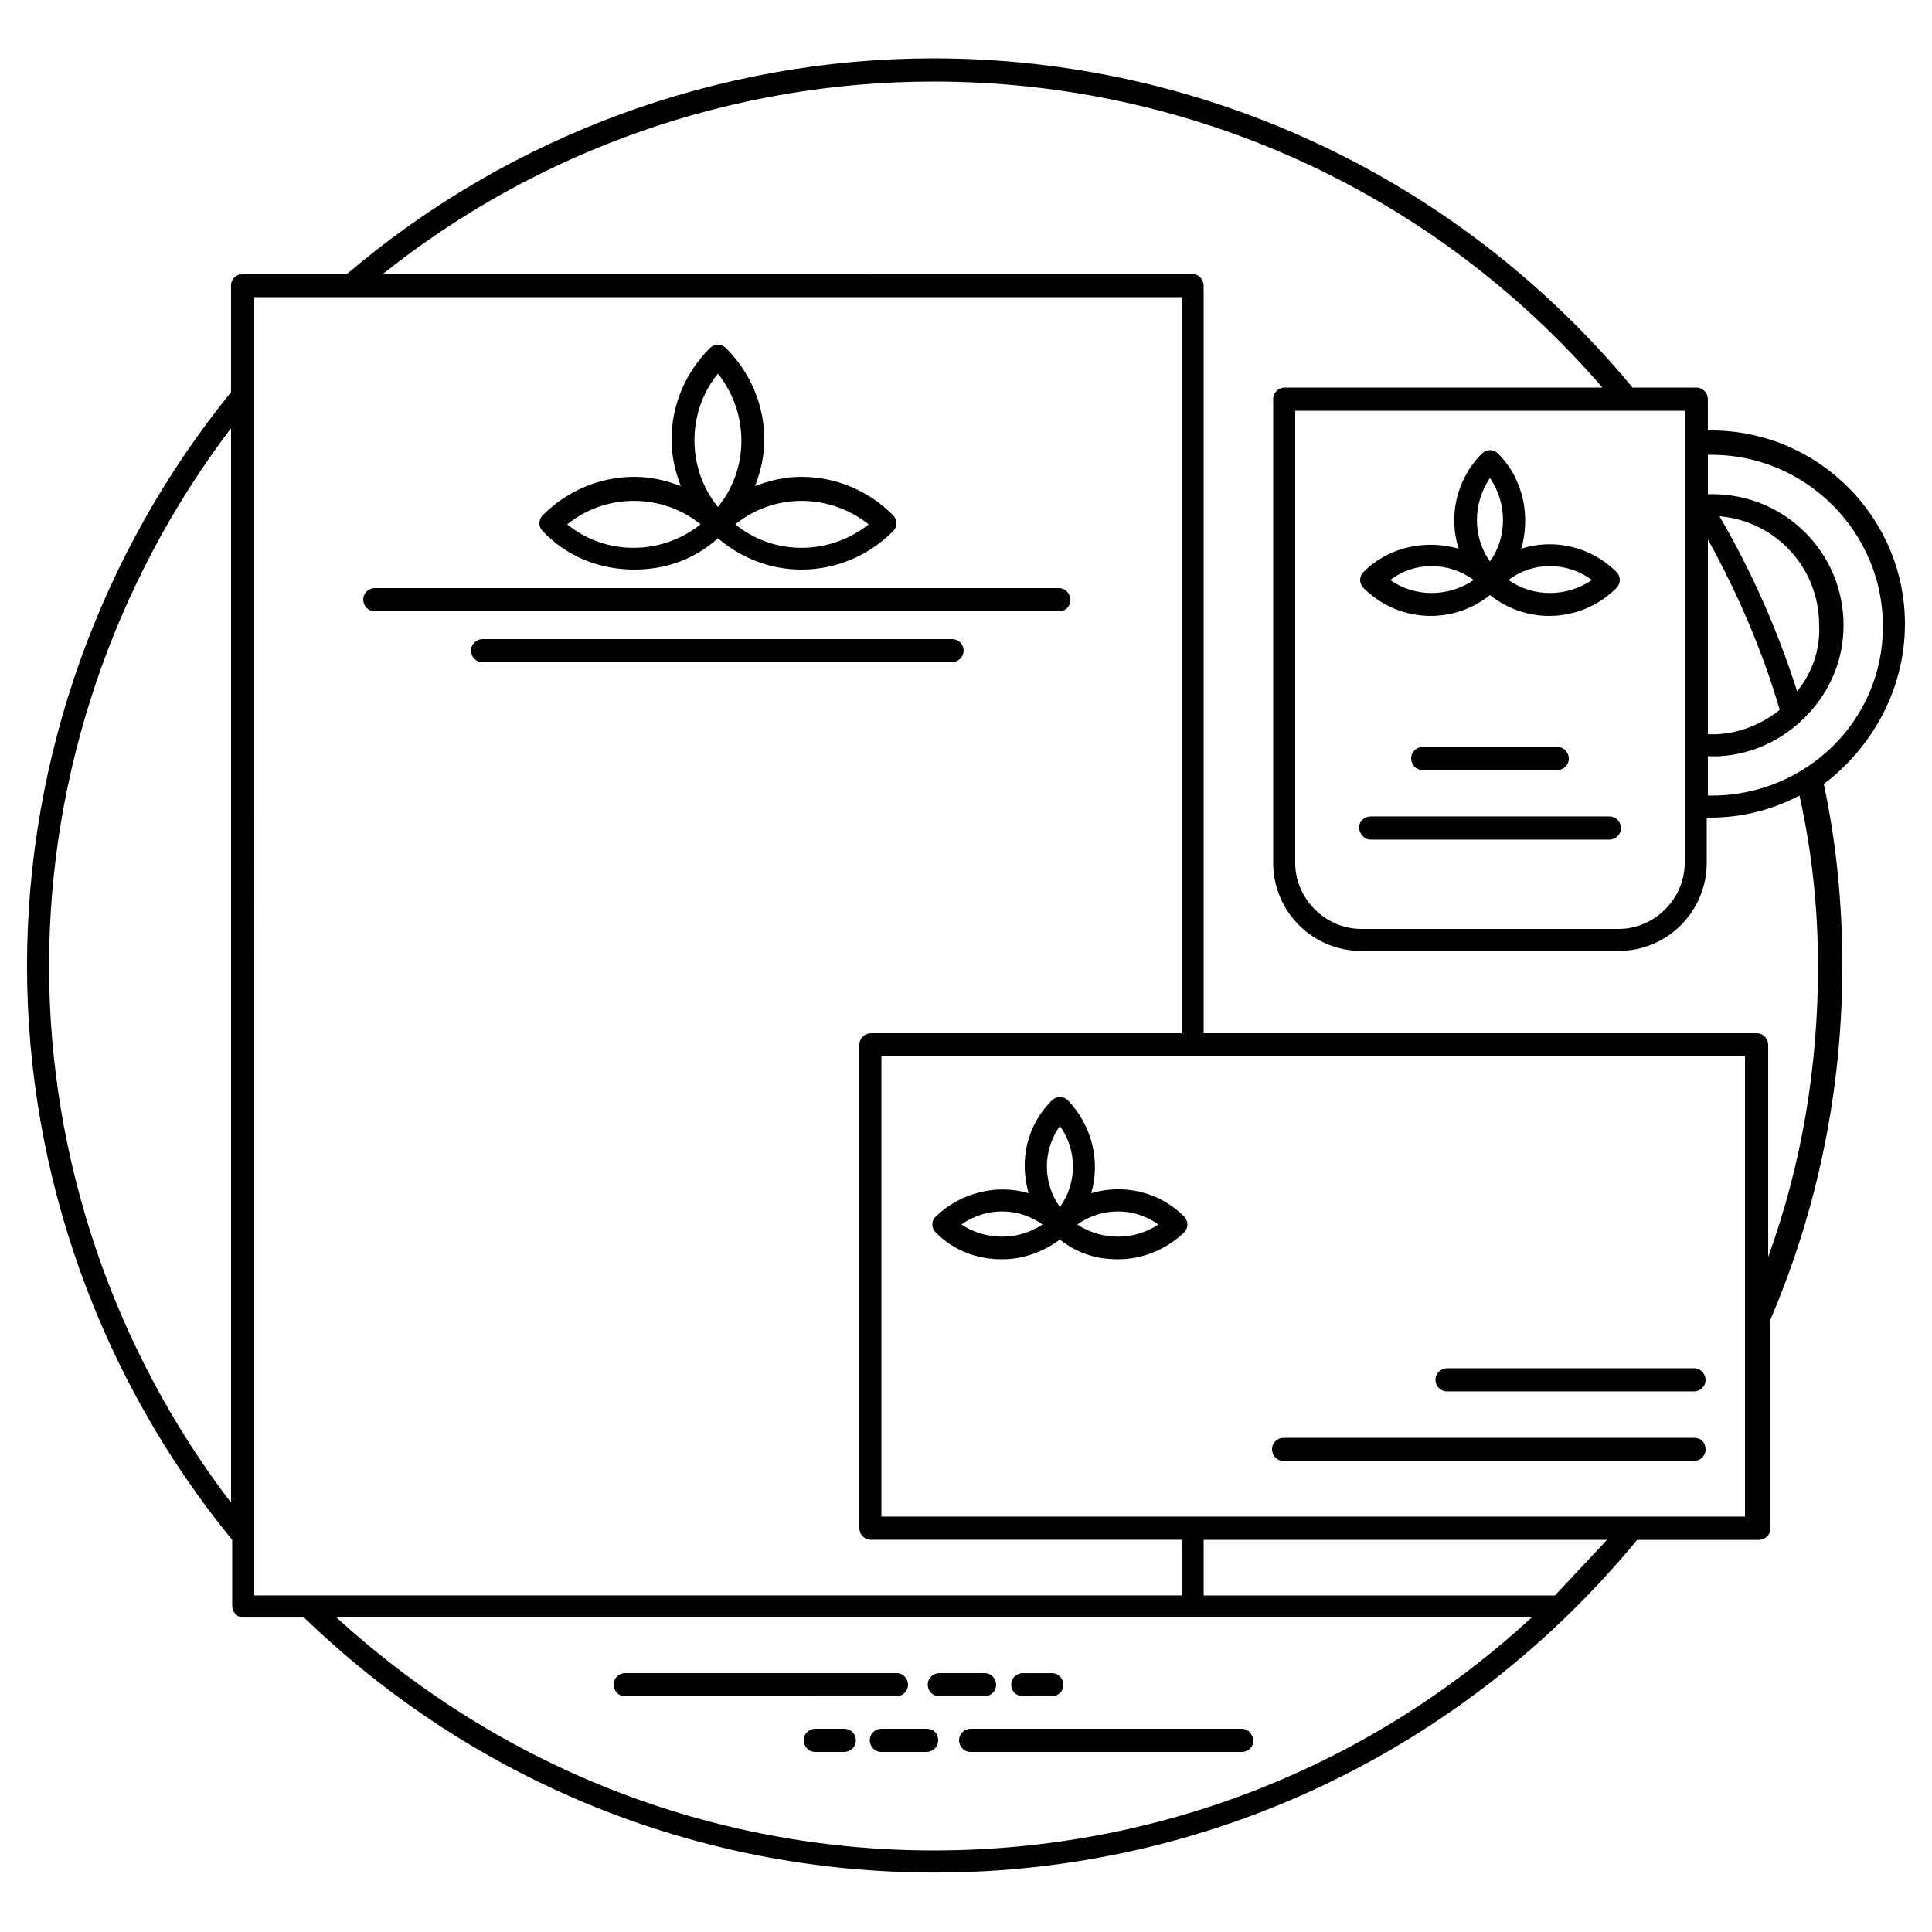
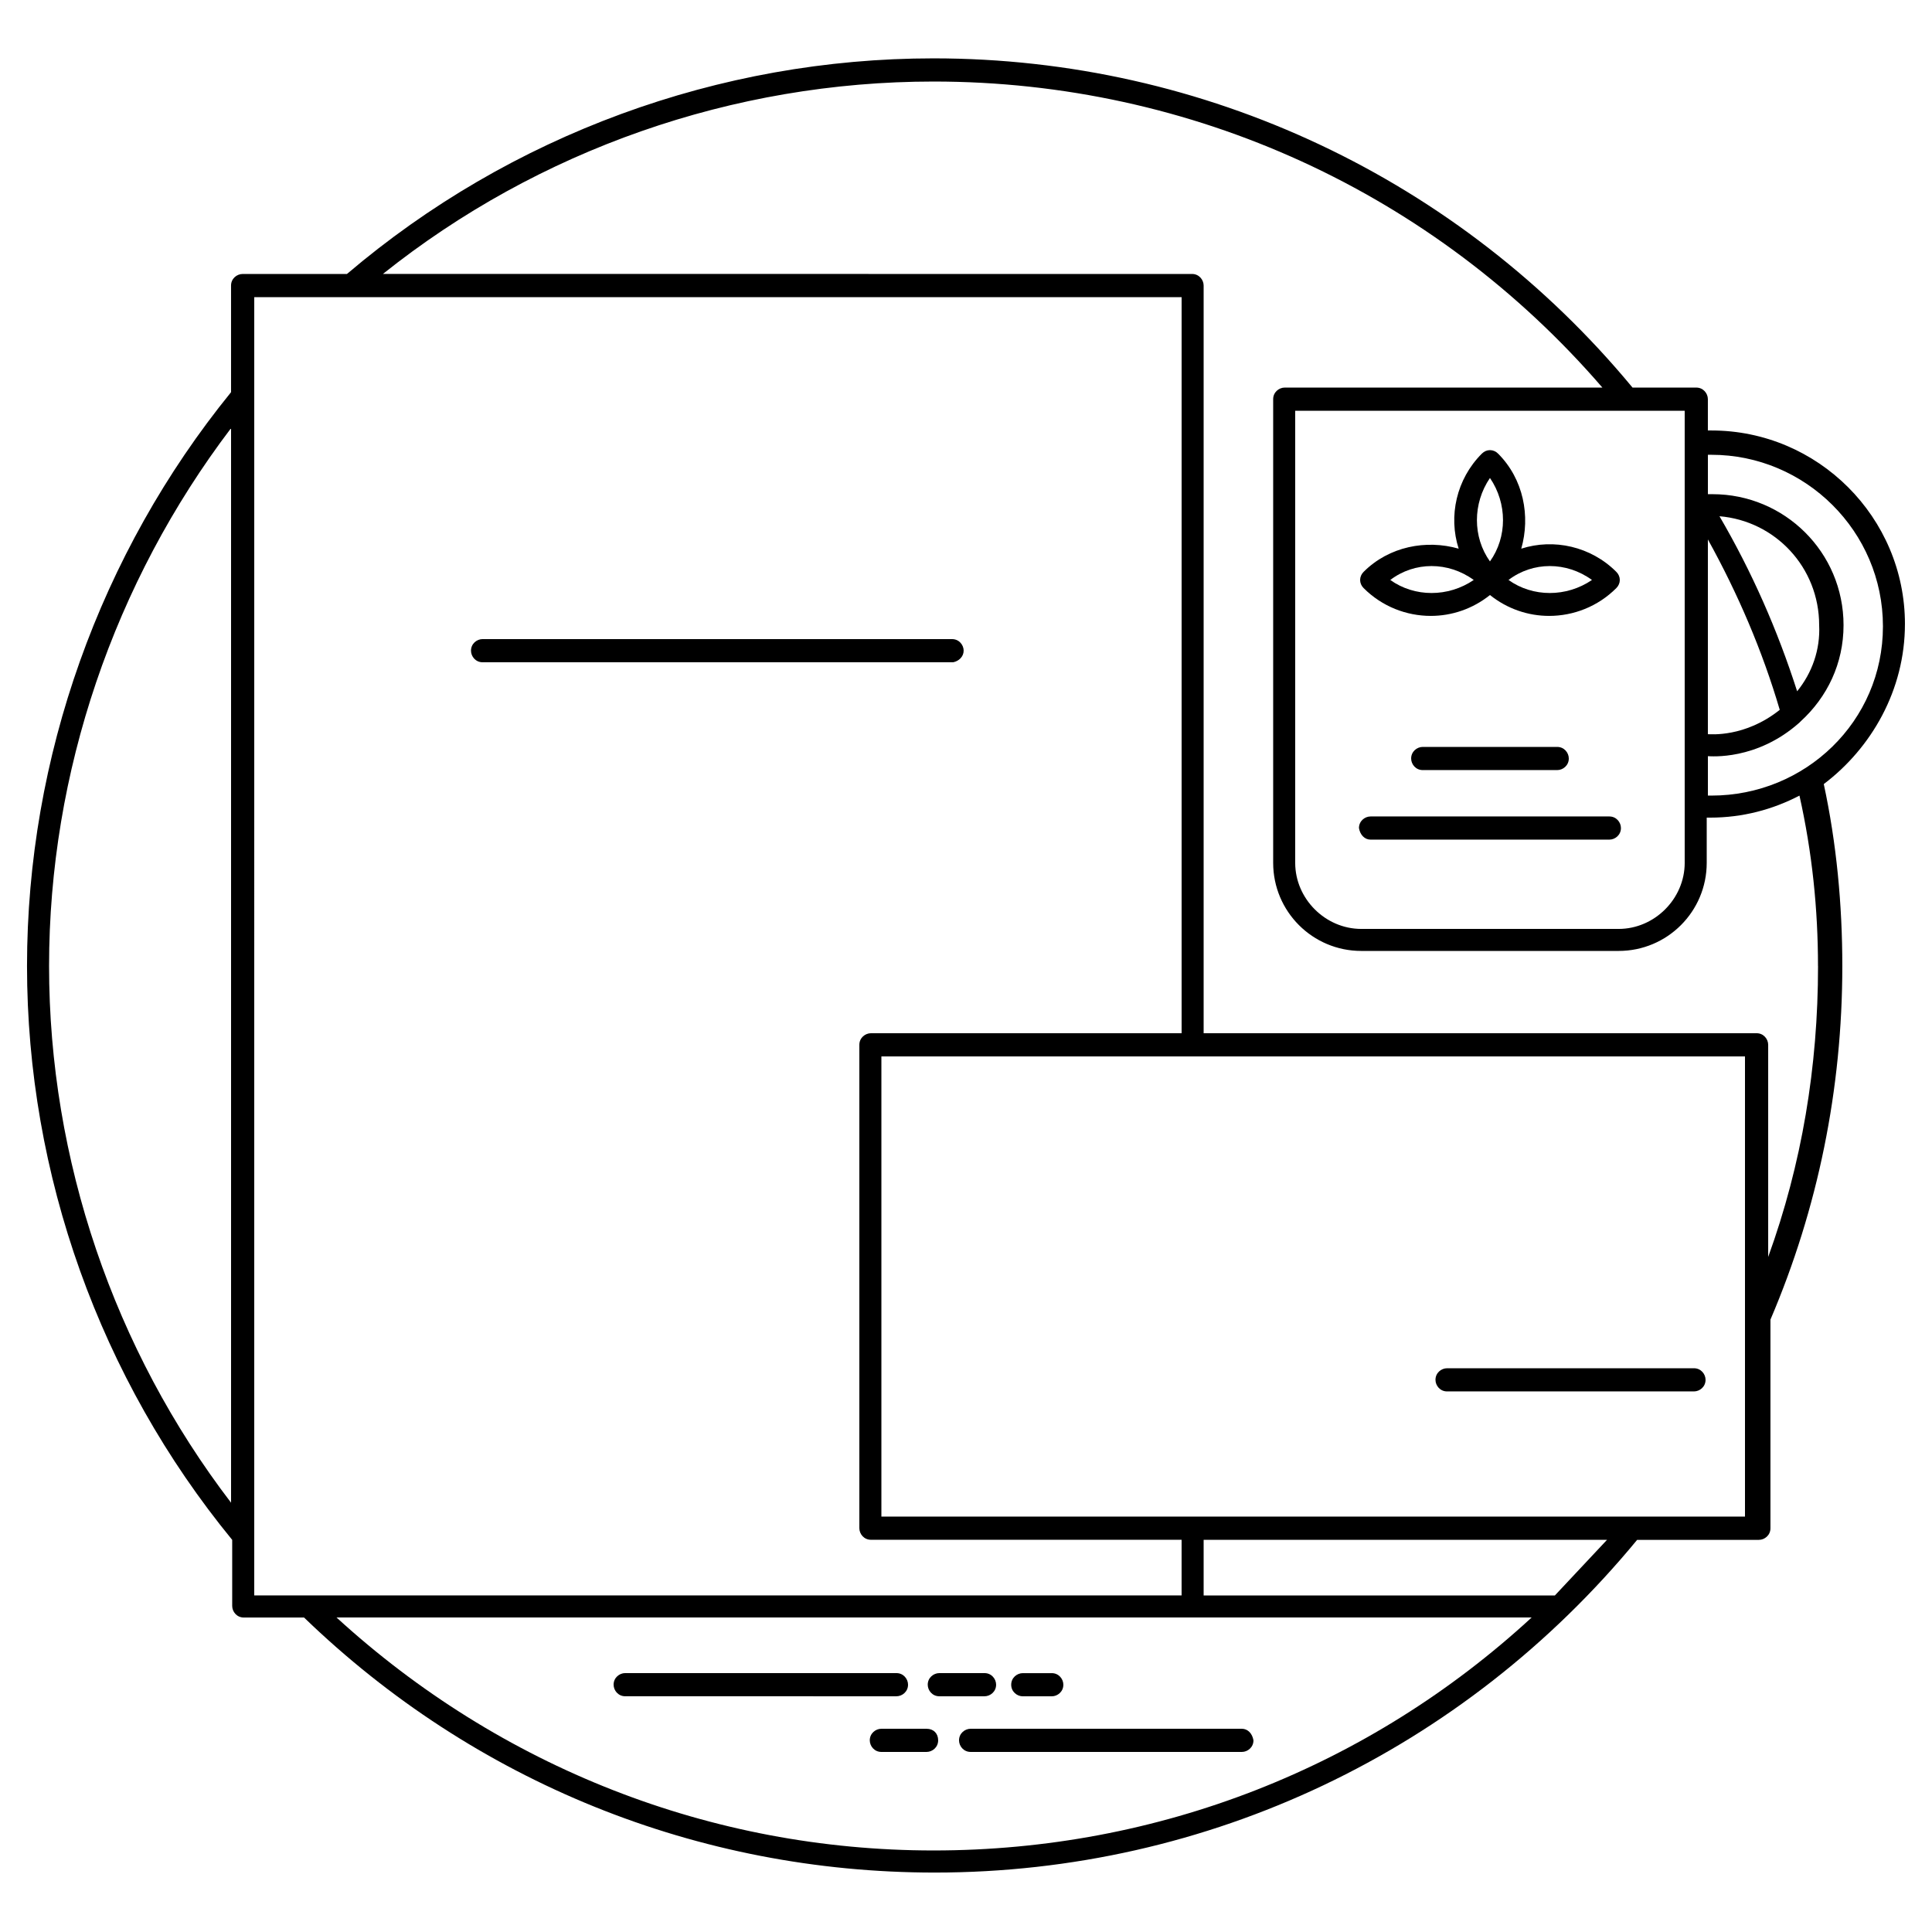
<svg xmlns="http://www.w3.org/2000/svg" fill="#000000" width="800px" height="800px" version="1.1" viewBox="144 144 512 512">
  <g>
    <path d="m384.64 590.46c0-1.535-1.23-3.07-3.07-3.07l-71.887-0.004c-1.535 0-3.07 1.23-3.07 3.07 0 1.535 1.23 3.07 3.07 3.07l71.887 0.004c1.535 0 3.07-1.23 3.07-3.07z" />
    <path d="m407.98 590.46c0-1.535-1.23-3.07-3.07-3.07h-11.98c-1.535 0-3.07 1.23-3.07 3.07 0 1.535 1.23 3.07 3.07 3.07h11.98c1.535 0 3.07-1.23 3.07-3.07z" />
    <path d="m415.05 593.54h7.68c1.535 0 3.07-1.23 3.07-3.07 0-1.535-1.23-3.07-3.07-3.07h-7.68c-1.535 0-3.07 1.23-3.07 3.07s1.535 3.07 3.07 3.07z" />
    <path d="m473.11 602.14h-71.887c-1.535 0-3.07 1.23-3.07 3.07 0 1.535 1.23 3.07 3.07 3.07h71.887c1.535 0 3.07-1.23 3.07-3.07-0.305-1.84-1.535-3.07-3.07-3.07z" />
    <path d="m389.55 602.14h-11.98c-1.535 0-3.07 1.23-3.07 3.07 0 1.535 1.23 3.07 3.07 3.07h11.98c1.535 0 3.07-1.23 3.07-3.07 0-1.84-1.227-3.07-3.07-3.07z" />
-     <path d="m367.74 602.14h-7.68c-1.535 0-3.07 1.23-3.07 3.07 0 1.535 1.23 3.07 3.07 3.07h7.68c1.535 0 3.07-1.23 3.07-3.07 0-1.84-1.535-3.07-3.07-3.07z" />
-     <path d="m312.14 294.94c8.293 0 15.973-2.766 22.117-8.293 6.144 5.223 13.824 8.293 22.117 8.293 9.215 0 17.816-3.688 24.27-10.137 1.23-1.23 1.23-3.07 0-4.301-6.453-6.453-15.055-10.137-24.27-10.137-4.301 0-8.293 0.922-12.289 2.457 1.535-3.992 2.457-7.988 2.457-12.289 0-9.215-3.688-17.816-10.137-24.27-1.23-1.23-3.07-1.23-4.301 0-6.453 6.453-10.137 15.055-10.137 24.27 0 4.301 0.922 8.293 2.457 12.289-3.992-1.535-7.988-2.457-12.289-2.457-9.215 0-17.816 3.688-24.27 10.137-1.23 1.23-1.23 3.07 0 4.301 6.453 6.754 15.055 10.137 24.273 10.137zm62.055-11.984c-10.445 8.293-25.191 8.293-35.328 0 10.137-8.293 24.883-8.293 35.328 0zm-39.938-39.934c8.293 10.445 8.293 25.191 0 35.328-8.293-10.137-8.293-25.191 0-35.328zm-4.609 39.934c-10.445 8.293-25.191 8.293-35.328 0 10.141-8.293 25.191-8.293 35.328 0z" />
-     <path d="m433.18 460.21c2.457-8.293 0.309-17.816-6.144-24.574-1.23-1.23-3.07-1.23-4.301 0-6.758 6.758-8.602 15.973-6.144 24.574-8.293-2.457-17.816-0.309-24.574 6.144-0.613 0.613-0.922 1.23-0.922 2.152 0 0.922 0.309 1.535 0.922 2.152 4.914 4.914 11.059 7.066 17.512 7.066 5.531 0 10.754-1.844 15.359-5.223 4.609 3.688 9.832 5.223 15.359 5.223 6.453 0 12.594-2.457 17.512-7.066 1.23-1.23 1.23-3.07 0-4.301-6.762-6.766-16.285-8.605-24.578-6.148zm-8.293-17.82c4.609 6.453 4.609 15.055 0 21.504-4.609-6.449-4.609-15.051 0-21.504zm-26.113 26.113c6.453-4.609 15.055-4.609 21.504 0-6.449 4.301-15.051 4.301-21.504 0zm30.719 0c6.453-4.609 15.055-4.609 21.504 0-6.449 4.301-15.051 4.301-21.504 0z" />
    <path d="m648.83 309.38c0-28.262-23.039-51.301-51.301-51.301l-0.926-0.004v-8.293c0-1.535-1.23-3.07-3.07-3.07h-16.895c-45.773-55.297-113.36-87.246-185.24-87.246-56.832 0-112.13 20.273-155.45 57.141h-27.648c-1.535 0-3.07 1.23-3.07 3.07v28.262c-34.715 42.703-54.07 96.77-54.07 152.07s19.355 109.36 54.375 152.07v17.512c0 1.535 1.23 3.07 3.07 3.07h15.973c45.16 43.621 104.45 67.586 167.12 67.586 72.5 0 140.08-32.258 186.16-88.168h32.258c1.535 0 3.07-1.23 3.07-3.07v-55.297c12.594-29.492 19.047-61.133 19.047-93.695 0-16.281-1.535-32.562-4.914-48.23 12.598-9.527 21.508-24.891 21.508-42.398zm-28.57 17.816c-5.223-16.281-11.98-31.641-20.582-46.387 14.746 1.23 26.418 13.516 26.418 28.875 0.309 6.453-1.844 12.598-5.836 17.512zm-23.656-40.242c7.988 14.438 14.438 29.492 19.047 45.16-9.215 7.371-18.434 6.453-19.047 6.453zm-6.141 85.707c0 9.523-7.988 17.512-17.512 17.512h-68.199c-9.523 0-17.512-7.988-17.512-17.512v-119.81h103.22v119.81zm-433.46 27.344c0-51.301 17.203-101.68 48.23-142.54v284.77c-31.027-40.547-48.23-90.93-48.23-142.23zm54.375-177.26h245.76v195.07h-82.332c-1.535 0-3.07 1.23-3.07 3.07v128.1c0 1.535 1.23 3.07 3.07 3.07h82.328v14.746h-245.76zm21.809 349.9h316.72c-43.008 39.629-98.918 61.746-158.52 61.746-58.98 0.004-114.89-22.117-158.21-61.746zm322.87-5.836h-93.082v-14.746h106.91c-4.606 4.914-9.215 9.832-13.824 14.746zm-178.48-20.891v-121.96h228.86v121.96zm248.22-145.92c0 26.727-4.301 52.531-13.211 77.109v-56.223c0-1.535-1.23-3.07-3.07-3.07h-146.54v-198.14c0-1.535-1.23-3.07-3.07-3.07l-214.43-0.004c41.164-32.867 92.773-50.992 145.92-50.992 68.504 0 132.71 29.492 177.25 81.102h-84.172c-1.535 0-3.07 1.23-3.07 3.07v122.88c0 12.902 10.445 23.348 23.348 23.348h68.199c12.902 0 23.348-10.445 23.348-23.348v-11.98h0.922c8.602 0 16.59-2.152 23.656-5.836 3.371 15.055 4.91 30.105 4.91 45.16zm-28.266-45.16h-0.922v-10.445c0.613 0 12.902 1.23 24.27-8.91l0.309-0.309c7.066-6.453 11.367-15.359 11.367-25.496 0-19.355-15.668-34.715-34.715-34.715l-1.23 0.004v-10.445h0.922c24.883 0 45.465 20.273 45.465 45.465 0.004 25.191-20.582 44.852-45.465 44.852z" />
    <path d="m523.19 307.22c5.531 0 11.059-1.844 15.668-5.531 4.609 3.688 10.137 5.531 15.668 5.531 6.453 0 12.902-2.457 17.816-7.371 1.23-1.23 1.23-3.07 0-4.301-6.758-6.758-16.59-8.91-25.191-6.144 2.457-8.602 0.613-18.434-6.144-25.191-1.23-1.23-3.07-1.23-4.301 0-6.758 6.758-8.91 16.59-6.144 25.191-8.602-2.457-18.434-0.613-25.191 6.144-1.23 1.23-1.23 3.07 0 4.301 4.918 4.914 11.367 7.371 17.82 7.371zm42.699-9.523c-6.758 4.609-15.668 4.609-22.117 0 6.449-4.914 15.359-4.914 22.117 0zm-27.035-27.031c4.609 6.758 4.609 15.668 0 22.117-4.606-6.449-4.606-15.359 0-22.117zm-4.301 27.031c-6.758 4.609-15.668 4.609-22.117 0 6.453-4.914 15.359-4.914 22.117 0z" />
    <path d="m521.04 341.94c-1.535 0-3.07 1.23-3.07 3.07 0 1.535 1.23 3.07 3.07 3.07h35.637c1.535 0 3.07-1.23 3.07-3.07 0-1.535-1.23-3.07-3.07-3.07z" />
    <path d="m507.21 366.51h63.285c1.535 0 3.07-1.23 3.07-3.07 0-1.535-1.23-3.07-3.07-3.07h-63.285c-1.535 0-3.07 1.23-3.07 3.07 0.305 1.844 1.535 3.07 3.07 3.07z" />
-     <path d="m427.65 302.92c0-1.535-1.23-3.07-3.07-3.07h-181.25c-1.535 0-3.07 1.23-3.07 3.07 0 1.535 1.23 3.07 3.07 3.07h181.25c1.84 0.004 3.07-1.227 3.07-3.07z" />
    <path d="m399.38 316.44c0-1.535-1.23-3.07-3.07-3.07l-124.42-0.004c-1.535 0-3.07 1.23-3.07 3.07 0 1.535 1.23 3.07 3.07 3.07h124.72c1.539-0.305 2.766-1.531 2.766-3.066z" />
-     <path d="m592.92 525.03h-108.75c-1.535 0-3.07 1.23-3.07 3.07 0 1.535 1.23 3.07 3.07 3.07h108.75c1.535 0 3.07-1.23 3.07-3.07s-1.227-3.07-3.07-3.07z" />
    <path d="m592.92 506.6h-65.434c-1.535 0-3.07 1.23-3.07 3.07 0 1.535 1.23 3.07 3.07 3.07h65.434c1.535 0 3.07-1.23 3.07-3.07 0-1.535-1.227-3.07-3.07-3.07z" />
  </g>
</svg>